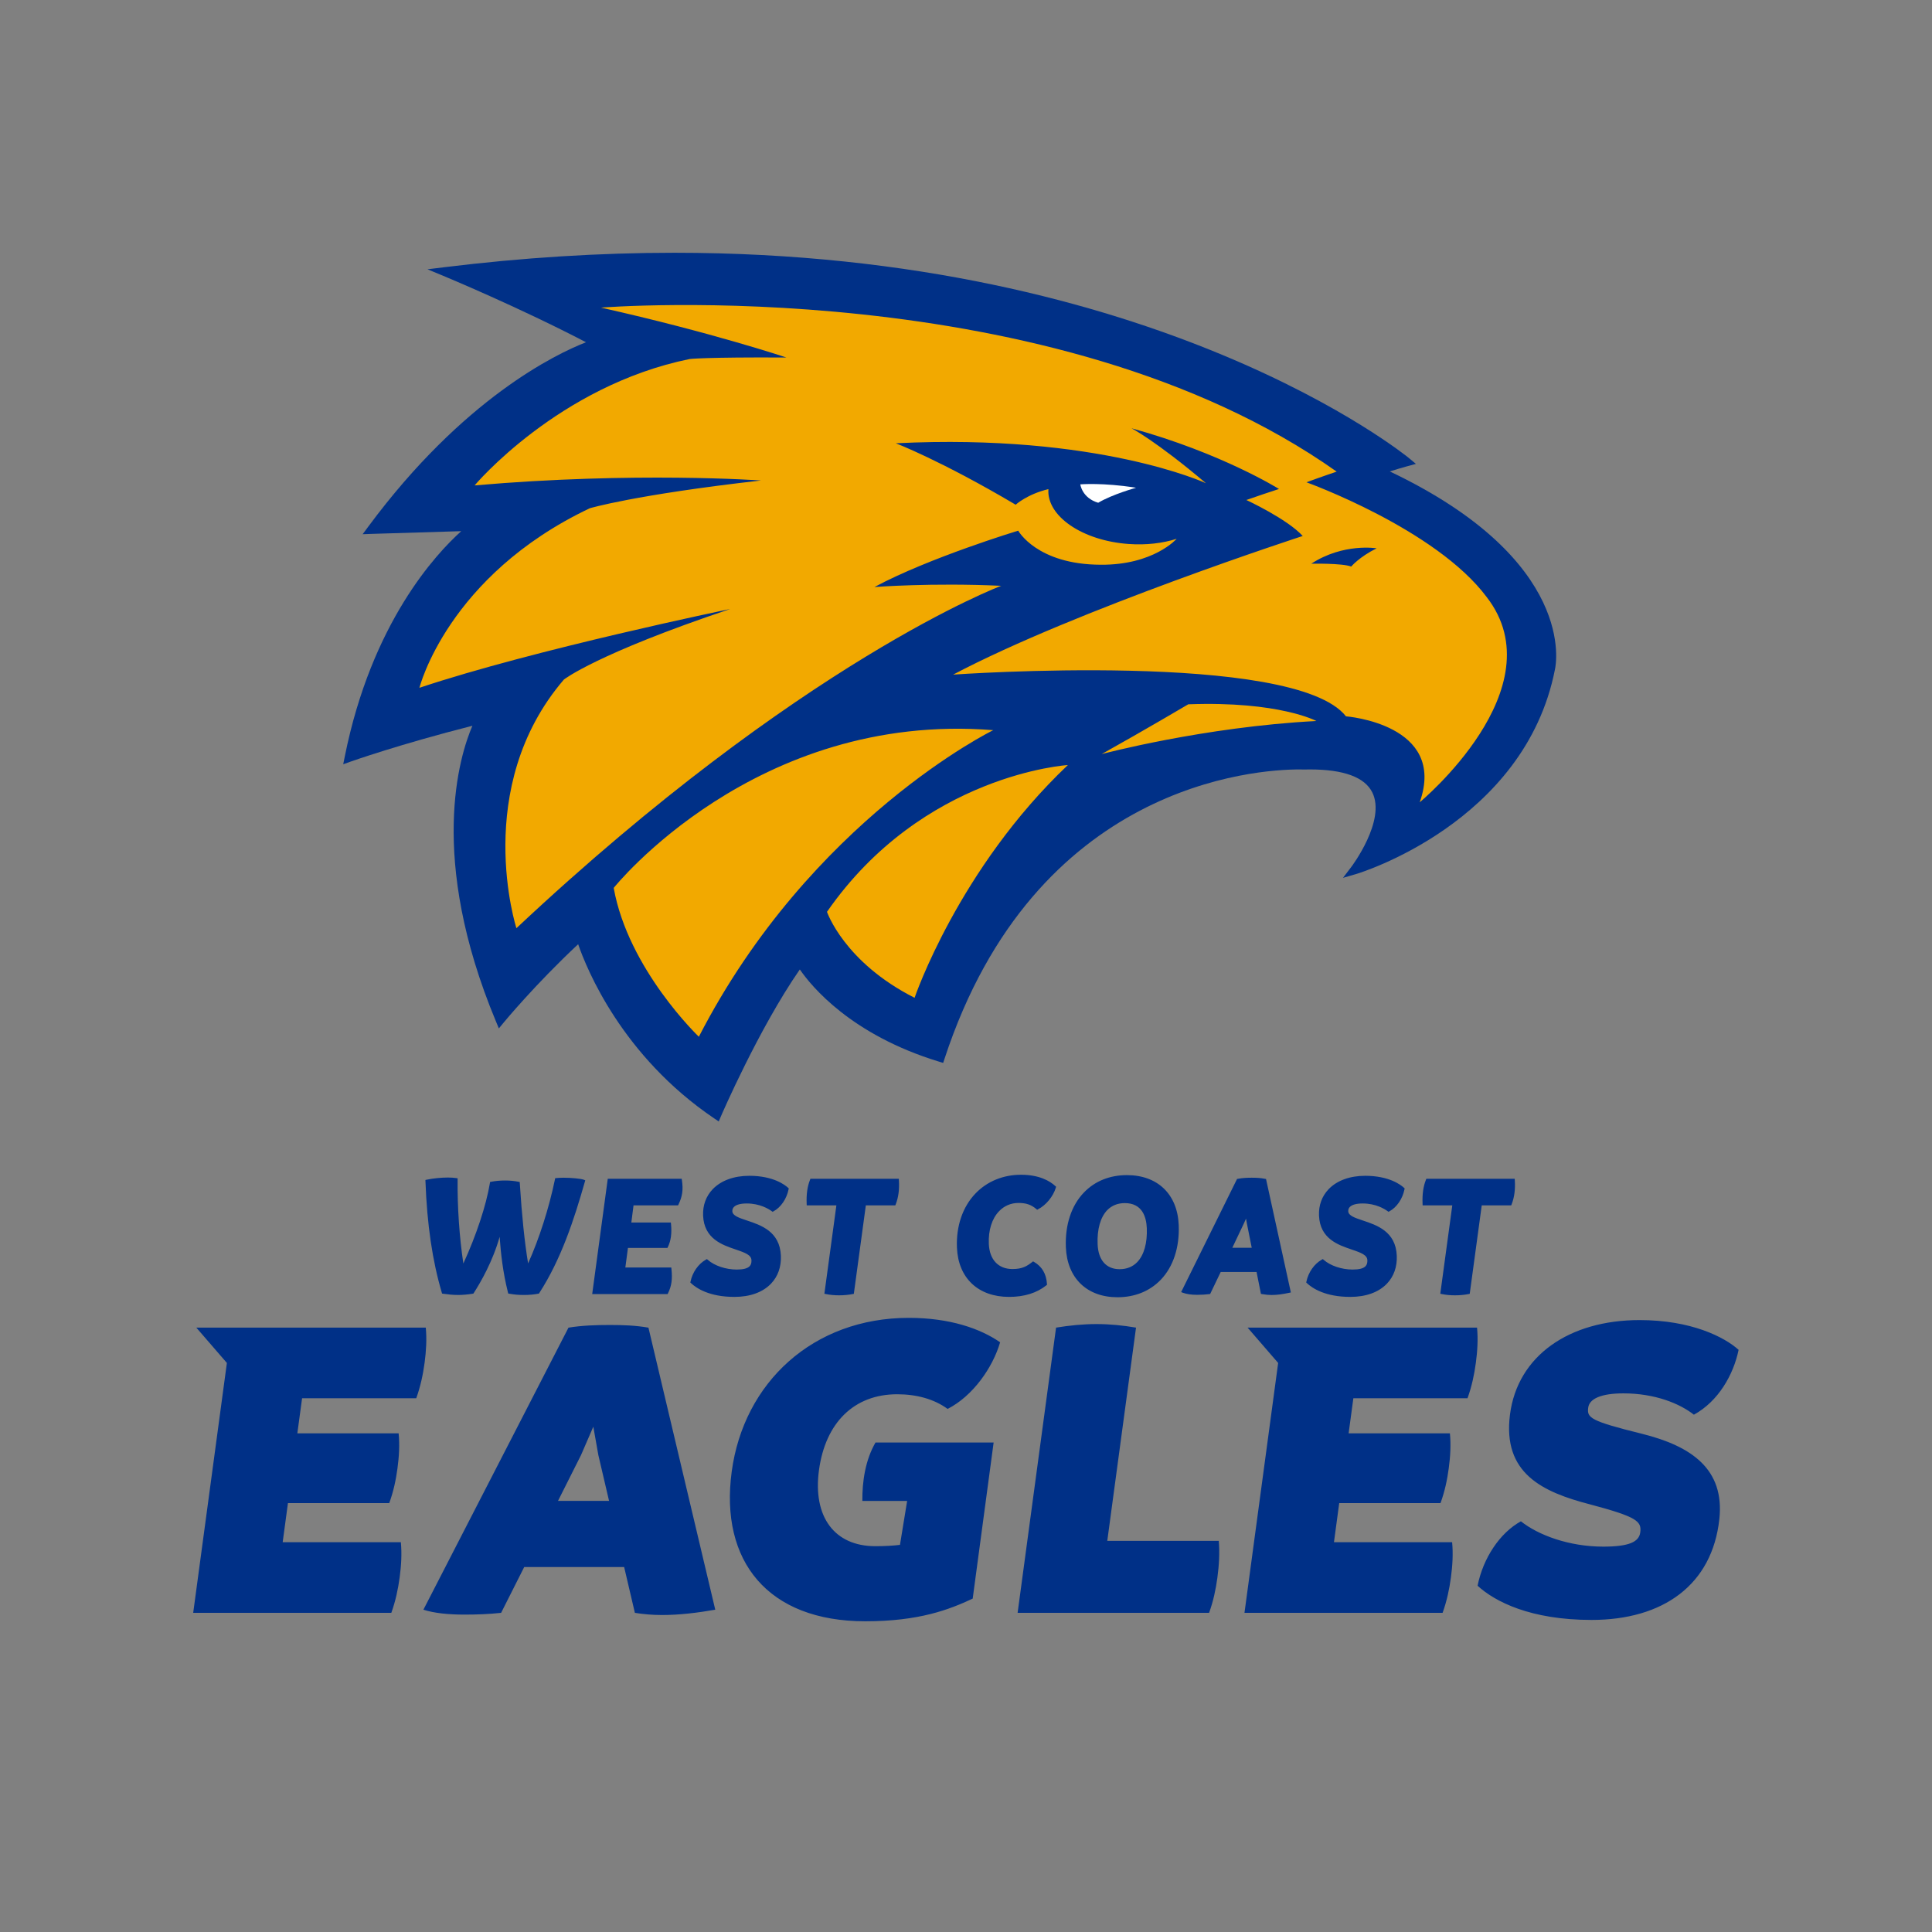
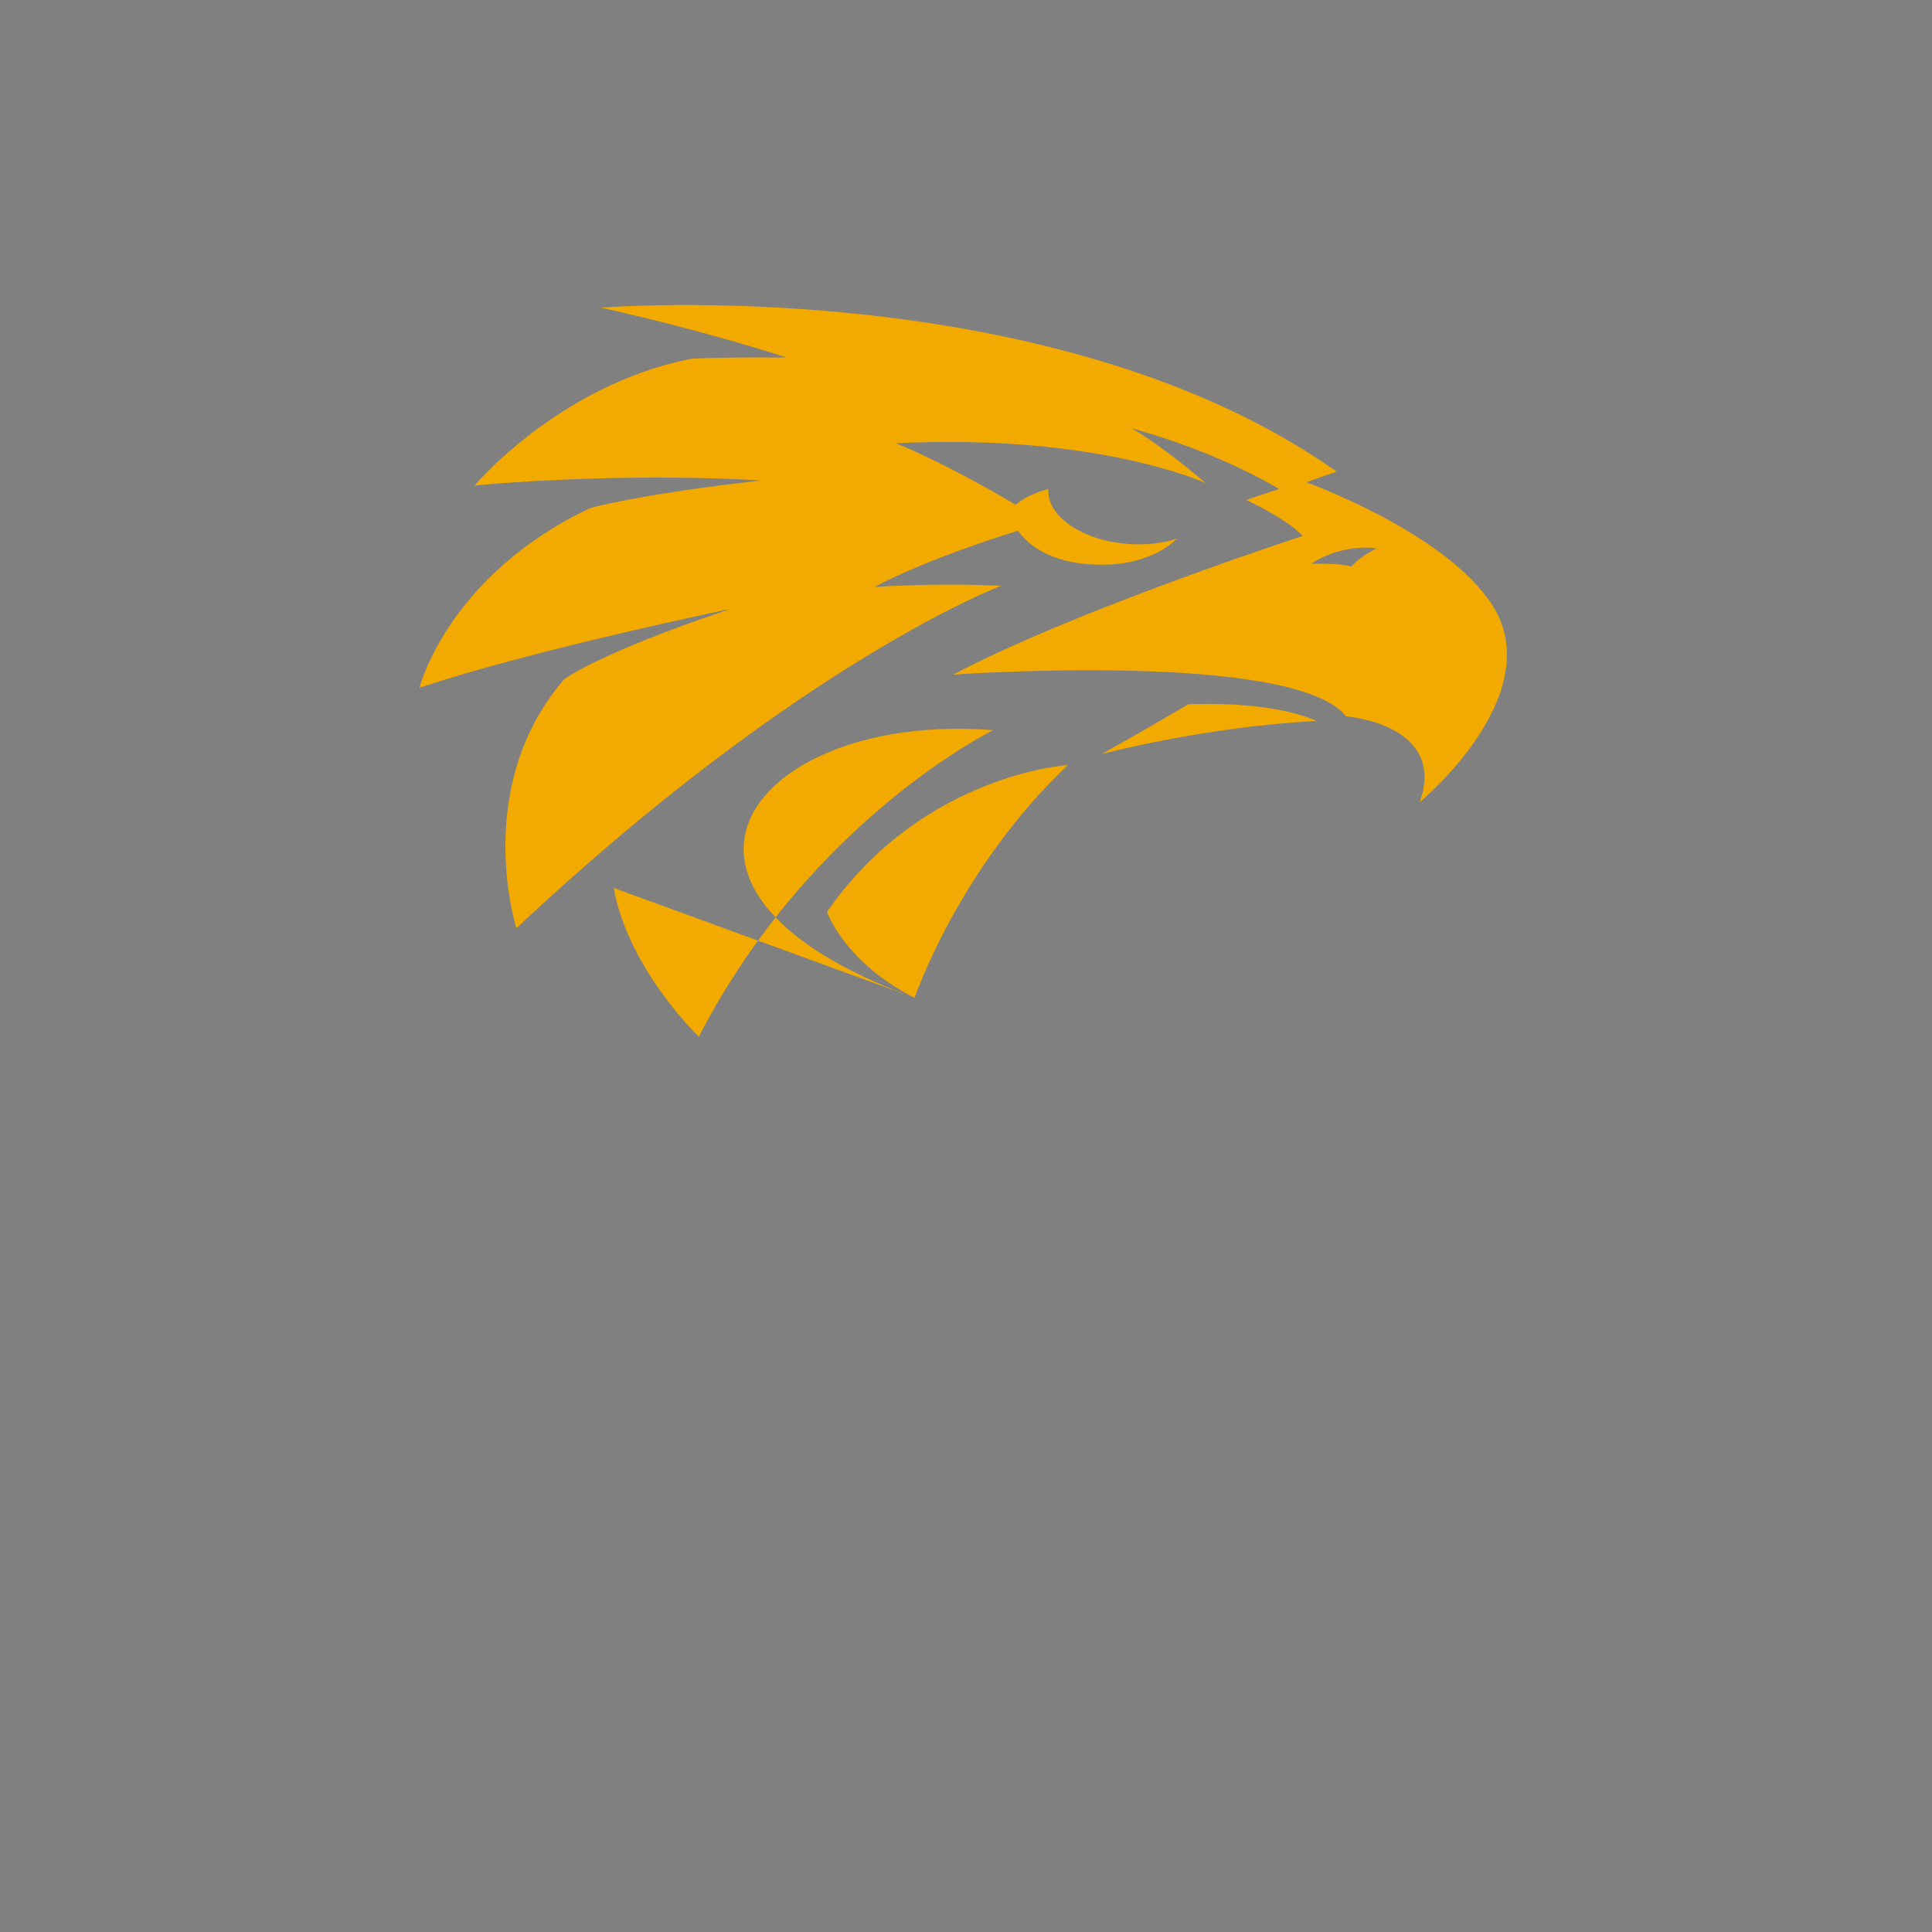
<svg xmlns="http://www.w3.org/2000/svg" width="200" height="200" viewBox="0 0 200 200" fill="none">
  <rect x="0" y="0" width="200" height="200" fill="#808080" stroke="none" />
-   <path fill-rule="evenodd" clip-rule="evenodd" d="M105.687 121.61C103.852 121.61 102.182 122.298 100.983 123.546C99.653 124.932 98.971 126.924 99.063 129.157C99.192 132.301 101.26 134.254 104.459 134.254C106.026 134.254 107.322 133.852 108.313 133.06L108.385 133.002L108.38 132.91C108.317 131.879 107.87 131.114 107.049 130.637L106.944 130.577L106.849 130.65C106.304 131.071 105.839 131.37 104.807 131.37C103.343 131.37 102.43 130.395 102.363 128.763C102.305 127.357 102.681 126.157 103.42 125.387C103.958 124.826 104.654 124.529 105.431 124.529C106.22 124.529 106.737 124.705 107.275 125.155L107.365 125.231L107.471 125.177C108.278 124.765 109.028 123.852 109.295 122.958L109.327 122.85L109.244 122.774C108.661 122.243 107.57 121.61 105.687 121.61ZM115.901 131.386C116.647 131.386 117.262 131.135 117.732 130.646C118.428 129.919 118.779 128.671 118.717 127.135C118.666 125.956 118.234 124.545 116.44 124.545C115.7 124.545 115.086 124.796 114.609 125.285C113.913 126.018 113.562 127.266 113.625 128.796C113.687 130.446 114.521 131.386 115.901 131.386ZM116.66 121.648C119.833 121.648 121.89 123.623 122.021 126.815C122.115 129.123 121.457 131.129 120.165 132.477C119.024 133.663 117.475 134.29 115.682 134.29C112.515 134.29 110.47 132.308 110.339 129.123C110.245 126.815 110.903 124.802 112.201 123.454C113.336 122.269 114.879 121.648 116.66 121.648ZM141.323 121.718C139.741 121.718 138.397 122.209 137.539 123.103C136.844 123.828 136.499 124.774 136.543 125.837C136.641 128.237 138.53 128.877 139.91 129.344L139.912 129.344C140.912 129.683 141.527 129.918 141.549 130.456C141.561 130.729 141.498 130.933 141.359 131.078C141.135 131.311 140.699 131.424 140.025 131.424C138.898 131.424 137.724 131.031 137.033 130.422L136.938 130.339L136.827 130.401C136.05 130.837 135.442 131.706 135.24 132.667L135.219 132.765L135.293 132.834C135.86 133.365 137.199 134.254 139.783 134.254C141.403 134.254 142.714 133.78 143.574 132.884C144.288 132.139 144.642 131.138 144.594 129.99C144.491 127.48 142.526 126.826 141.09 126.348L141.09 126.348C140.251 126.069 139.589 125.848 139.57 125.389C139.563 125.212 139.615 125.067 139.73 124.949C139.958 124.71 140.421 124.583 141.065 124.583C142.408 124.583 143.317 125.139 143.646 125.379L143.736 125.445L143.835 125.392C144.586 124.991 145.196 124.099 145.39 123.122L145.41 123.025L145.337 122.956C145.024 122.666 143.811 121.718 141.323 121.718ZM156.802 122.024L156.813 122.192C156.873 123.134 156.766 123.944 156.485 124.668L156.44 124.781H153.389L152.146 133.937L152.02 133.962C151.568 134.049 151.111 134.091 150.621 134.091C150.131 134.091 149.686 134.049 149.261 133.961L149.098 133.928L150.34 124.781H147.269L147.263 124.611C147.223 123.634 147.336 122.825 147.61 122.137L147.655 122.024H156.802ZM90.632 149.326C89.578 151.149 89.25 153.368 89.271 155.377H93.907L93.165 159.924C92.416 160.015 91.582 160.061 90.617 160.061C86.386 160.061 84.128 157.026 84.779 152.197C85.443 147.277 88.414 144.333 92.875 144.333C94.898 144.333 96.715 144.839 98.097 145.851C100.714 144.517 102.766 141.575 103.533 138.953C101.473 137.527 98.31 136.424 94.079 136.424C84.192 136.424 76.993 143.091 75.747 152.335C74.494 161.625 79.499 167.834 89.569 167.834C95.133 167.834 98.238 166.637 100.693 165.488L102.861 149.326H90.632ZM157.444 157.485C155.26 158.682 153.527 161.303 152.959 164.154C154.758 165.81 158.459 167.695 164.76 167.695C172.164 167.695 177.252 164.062 177.986 157.255C178.542 152.105 175.14 149.713 169.979 148.426C164.593 147.093 164.269 146.77 164.412 145.713C164.536 144.793 165.759 144.241 168.059 144.241C171.324 144.241 173.895 145.299 175.349 146.449C177.881 145.068 179.449 142.31 179.98 139.735C178.504 138.401 175.061 136.654 169.726 136.654C162.46 136.654 157.089 140.333 156.311 146.449C155.539 152.519 159.647 154.451 164.624 155.739C169.463 157.026 169.953 157.485 169.798 158.636C169.668 159.6 168.68 160.107 165.966 160.107C162.426 160.107 159.23 158.911 157.444 157.485ZM126.022 163.326C125.861 164.522 125.601 165.764 125.164 166.959H105.343L109.323 137.435C110.733 137.205 112.132 137.067 113.511 137.067C114.892 137.067 116.252 137.205 117.601 137.435L114.625 159.509H126.168C126.271 160.797 126.195 162.038 126.022 163.326ZM57.764 155.372L60.147 150.631L61.42 147.69L61.941 150.631L63.05 155.372H57.764ZM67.127 137.438C65.778 137.206 64.543 137.162 63.113 137.162C61.734 137.162 60.26 137.206 58.849 137.438L43.83 166.635C44.972 167.005 46.471 167.143 48.082 167.143C49.324 167.143 50.615 167.099 51.876 166.961L54.265 162.22H64.612L65.722 166.961C66.575 167.099 67.528 167.186 68.544 167.186C70.287 167.186 72.206 166.961 74.043 166.635L67.127 137.438ZM150.323 159.647H138.091L138.636 155.6H149.121C149.558 154.405 149.811 153.209 149.972 152.013C150.14 150.772 150.209 149.576 150.094 148.38H139.609L140.099 144.747H151.917C152.361 143.506 152.614 142.309 152.781 141.068C152.942 139.873 153.018 138.631 152.903 137.435H129.151L132.314 141.092L128.828 166.959H149.338C149.78 165.718 150.034 164.522 150.201 163.28C150.362 162.085 150.438 160.843 150.323 159.647ZM29.263 159.647H41.496C41.611 160.843 41.535 162.085 41.374 163.28C41.207 164.522 40.953 165.718 40.51 166.959H20L23.487 141.092L20.323 137.435H44.076C44.191 138.631 44.115 139.873 43.955 141.068C43.787 142.309 43.534 143.505 43.09 144.747H31.272L30.781 148.38H41.267C41.382 149.576 41.313 150.772 41.145 152.013C40.984 153.208 40.731 154.405 40.294 155.6H29.808L29.263 159.647ZM83.896 122.024H93.045L93.055 122.192C93.114 123.134 93.007 123.944 92.727 124.668L92.683 124.781H89.631L88.388 133.937L88.262 133.962C87.81 134.049 87.353 134.091 86.862 134.091C86.373 134.091 85.928 134.049 85.504 133.961L85.34 133.928L86.582 124.781H83.512L83.505 124.611C83.465 123.633 83.579 122.824 83.852 122.137L83.896 122.024ZM77.565 121.718C75.983 121.718 74.639 122.209 73.781 123.103C73.086 123.828 72.741 124.774 72.785 125.837C72.883 128.238 74.773 128.877 76.154 129.344L76.155 129.344C77.155 129.683 77.769 129.918 77.791 130.456C77.803 130.729 77.741 130.933 77.601 131.078C77.377 131.311 76.941 131.424 76.268 131.424C75.14 131.424 73.966 131.031 73.276 130.422L73.18 130.339L73.07 130.401C72.291 130.838 71.683 131.707 71.483 132.667L71.462 132.765L71.536 132.834C72.103 133.365 73.44 134.254 76.026 134.254C77.645 134.254 78.956 133.78 79.816 132.884C80.531 132.139 80.884 131.138 80.837 129.99C80.733 127.48 78.768 126.826 77.333 126.348L77.332 126.348C76.493 126.069 75.831 125.848 75.812 125.389C75.805 125.212 75.858 125.067 75.972 124.949C76.201 124.71 76.663 124.583 77.307 124.583C78.65 124.583 79.56 125.139 79.888 125.379L79.979 125.445L80.078 125.392C80.828 124.991 81.439 124.099 81.632 123.122L81.652 123.025L81.579 122.956C81.266 122.666 80.053 121.718 77.565 121.718ZM62.916 122.024H70.569L70.592 122.176C70.738 123.156 70.639 123.858 70.241 124.68L70.192 124.781H65.583L65.356 126.553H69.446L69.463 126.714C69.558 127.67 69.453 128.445 69.141 129.083L69.092 129.183H65.005L64.736 131.209H69.491L69.508 131.367C69.622 132.413 69.521 133.137 69.156 133.866L69.106 133.965H61.304L62.916 122.024ZM58.324 121.917C58.047 121.917 57.807 121.934 57.606 121.953L57.473 121.964L57.447 122.095C56.827 125.081 55.824 128.215 54.669 130.789C54.305 128.585 54.023 125.865 53.81 122.499L53.802 122.362L53.668 122.335C53.249 122.248 52.786 122.205 52.291 122.205C51.776 122.205 51.306 122.247 50.855 122.334L50.733 122.357L50.713 122.48C50.325 124.799 49.307 127.872 47.966 130.798C47.557 128.076 47.342 124.954 47.372 122.132L47.373 121.977L47.219 121.954C46.977 121.917 46.68 121.898 46.36 121.898C45.675 121.898 44.842 121.982 44.187 122.119L44.039 122.149L44.044 122.3C44.207 126.745 44.759 130.508 45.731 133.8L45.763 133.911L45.877 133.927C46.385 133.997 46.852 134.055 47.441 134.055C47.881 134.055 48.421 134.008 48.926 133.926L49.003 133.914L49.047 133.846C49.755 132.747 51.008 130.58 51.722 128.036C51.85 129.779 52.053 131.68 52.584 133.794L52.612 133.906L52.726 133.926C53.234 134.017 53.683 134.055 54.224 134.055C54.771 134.055 55.273 134.011 55.714 133.925L55.79 133.911L55.831 133.847C58.085 130.36 59.428 126.257 60.542 122.342L60.586 122.187L60.436 122.127C60.13 122.006 59.068 121.917 58.324 121.917ZM128.762 126.658L127.571 129.166H129.578L129.07 126.62L128.988 126.15L128.762 126.658ZM130.945 122.03L131.058 122.049L133.629 133.794L133.453 133.832C132.751 133.982 132.174 134.058 131.641 134.058C131.334 134.058 131.001 134.026 130.65 133.964L130.531 133.939L130.079 131.675H126.367L125.276 133.951L125.182 133.964C124.812 134.014 124.385 134.039 123.915 134.039C123.319 134.039 122.83 133.964 122.454 133.826L122.272 133.757L128.06 122.043L128.148 122.03C128.656 121.93 129.183 121.917 129.584 121.917C130.061 121.917 130.474 121.936 130.945 122.03Z" fill="#003087" />
-   <path fill-rule="evenodd" clip-rule="evenodd" d="M73.93 115.774C64.403 109.328 60.743 100.336 59.85 97.745C55.431 101.872 52.172 105.816 52.139 105.858L51.642 106.46L51.342 105.74C44.261 88.758 47.576 78.217 48.903 75.131C41.318 77.058 36.364 78.818 36.313 78.836L35.53 79.116L35.694 78.3C38.474 64.475 45.124 57.341 47.75 54.986C39.941 55.215 38.52 55.266 38.517 55.266L37.541 55.301L38.123 54.516C47.955 41.24 57.545 36.647 60.664 35.429C53.687 31.792 45.983 28.594 45.902 28.561L44.251 27.877L46.025 27.659C54.089 26.668 62.09 26.166 69.805 26.166C119.815 26.166 145.627 47.23 145.882 47.443L146.574 48.02L145.705 48.258C145.087 48.426 144.418 48.631 143.873 48.803C163.27 58.034 161.075 68.822 160.971 69.285C157.851 85.233 140.569 90.427 140.395 90.477L139.025 90.875L139.889 89.74C139.926 89.693 143.502 84.946 142.062 82.036C141.278 80.454 139.102 79.652 135.593 79.652C135.401 79.652 135.204 79.654 135.001 79.66C134.96 79.659 134.806 79.652 134.521 79.652C130.028 79.652 107.14 81.095 97.78 109.594L97.636 110.031L97.196 109.897C88.115 107.127 84.002 102.11 82.797 100.357C78.527 106.518 74.666 115.477 74.626 115.57L74.402 116.093L73.93 115.774Z" fill="#003087" />
-   <path fill-rule="evenodd" clip-rule="evenodd" d="M153.91 61.819C161.214 71.264 146.97 83.051 146.97 83.051C149.827 74.948 139.335 74.155 139.335 74.155C133.983 67.323 98.667 69.837 98.667 69.837C111.422 63.109 134.858 55.485 134.858 55.485C133.251 53.721 129.022 51.76 129.022 51.76C130.235 51.335 131.369 50.953 132.4 50.619C132.4 50.619 126.498 46.917 117.137 44.335C117.137 44.335 119.655 45.636 124.84 50.023C124.84 50.023 113.705 44.849 92.737 45.888C92.737 45.888 97.428 47.683 105.142 52.248C105.142 52.248 106.327 51.16 108.531 50.634C108.33 53.425 112.044 55.968 116.828 56.313C118.653 56.445 120.37 56.237 121.808 55.776C121.808 55.776 119.425 58.502 113.946 58.461C107.335 58.44 105.404 54.934 105.404 54.934C105.404 54.934 96.19 57.726 90.523 60.769C90.523 60.769 96.463 60.308 103.641 60.643C103.641 60.643 82.977 68.399 53.459 96.085C53.459 96.085 48.777 81.541 58.376 70.345C58.376 70.345 61.7 67.705 75.586 63.044C75.586 63.044 55.351 67.218 43.419 71.201C43.419 71.201 46.32 59.615 61.051 52.616C61.051 52.616 65.677 51.224 78.778 49.74C78.778 49.74 65.709 48.801 49.132 50.249C49.132 50.249 57.791 39.938 71.391 37.167C71.391 37.167 72.887 36.963 81.413 37.01C81.413 37.01 73.635 34.405 62.213 31.845C62.213 31.845 109.035 28.069 138.372 48.823C138.372 48.823 136.912 49.312 135.243 49.926C135.243 49.926 148.653 54.757 153.91 61.819ZM139.876 58.65C139.876 58.65 140.711 57.651 142.507 56.763C142.507 56.763 139.08 56.182 135.743 58.355C135.743 58.355 138.951 58.287 139.876 58.65ZM114.043 78.063C114.043 78.063 124.588 75.245 136.271 74.638C136.271 74.638 132.408 72.563 123.01 72.909C123.01 72.909 118.429 75.617 114.043 78.063ZM94.677 103.292C94.677 103.292 99.211 89.944 110.545 79.197C110.545 79.197 95.517 80.12 85.61 94.393C85.61 94.393 87.373 99.598 94.677 103.292ZM63.53 91.916C63.53 91.916 78.138 73.614 102.821 75.587C102.821 75.587 83.931 84.822 72.345 107.323C72.345 107.323 65.041 100.354 63.53 91.916Z" fill="#F2A900" />
-   <path fill-rule="evenodd" clip-rule="evenodd" d="M113.685 52.046C112 51.543 111.833 50.14 111.833 50.14C111.833 50.14 114.204 49.943 117.604 50.493C117.604 50.493 115.161 51.165 113.685 52.046Z" fill="white" />
+   <path fill-rule="evenodd" clip-rule="evenodd" d="M153.91 61.819C161.214 71.264 146.97 83.051 146.97 83.051C149.827 74.948 139.335 74.155 139.335 74.155C133.983 67.323 98.667 69.837 98.667 69.837C111.422 63.109 134.858 55.485 134.858 55.485C133.251 53.721 129.022 51.76 129.022 51.76C130.235 51.335 131.369 50.953 132.4 50.619C132.4 50.619 126.498 46.917 117.137 44.335C117.137 44.335 119.655 45.636 124.84 50.023C124.84 50.023 113.705 44.849 92.737 45.888C92.737 45.888 97.428 47.683 105.142 52.248C105.142 52.248 106.327 51.16 108.531 50.634C108.33 53.425 112.044 55.968 116.828 56.313C118.653 56.445 120.37 56.237 121.808 55.776C121.808 55.776 119.425 58.502 113.946 58.461C107.335 58.44 105.404 54.934 105.404 54.934C105.404 54.934 96.19 57.726 90.523 60.769C90.523 60.769 96.463 60.308 103.641 60.643C103.641 60.643 82.977 68.399 53.459 96.085C53.459 96.085 48.777 81.541 58.376 70.345C58.376 70.345 61.7 67.705 75.586 63.044C75.586 63.044 55.351 67.218 43.419 71.201C43.419 71.201 46.32 59.615 61.051 52.616C61.051 52.616 65.677 51.224 78.778 49.74C78.778 49.74 65.709 48.801 49.132 50.249C49.132 50.249 57.791 39.938 71.391 37.167C71.391 37.167 72.887 36.963 81.413 37.01C81.413 37.01 73.635 34.405 62.213 31.845C62.213 31.845 109.035 28.069 138.372 48.823C138.372 48.823 136.912 49.312 135.243 49.926C135.243 49.926 148.653 54.757 153.91 61.819ZM139.876 58.65C139.876 58.65 140.711 57.651 142.507 56.763C142.507 56.763 139.08 56.182 135.743 58.355C135.743 58.355 138.951 58.287 139.876 58.65ZM114.043 78.063C114.043 78.063 124.588 75.245 136.271 74.638C136.271 74.638 132.408 72.563 123.01 72.909C123.01 72.909 118.429 75.617 114.043 78.063ZM94.677 103.292C94.677 103.292 99.211 89.944 110.545 79.197C110.545 79.197 95.517 80.12 85.61 94.393C85.61 94.393 87.373 99.598 94.677 103.292ZC63.53 91.916 78.138 73.614 102.821 75.587C102.821 75.587 83.931 84.822 72.345 107.323C72.345 107.323 65.041 100.354 63.53 91.916Z" fill="#F2A900" />
</svg>